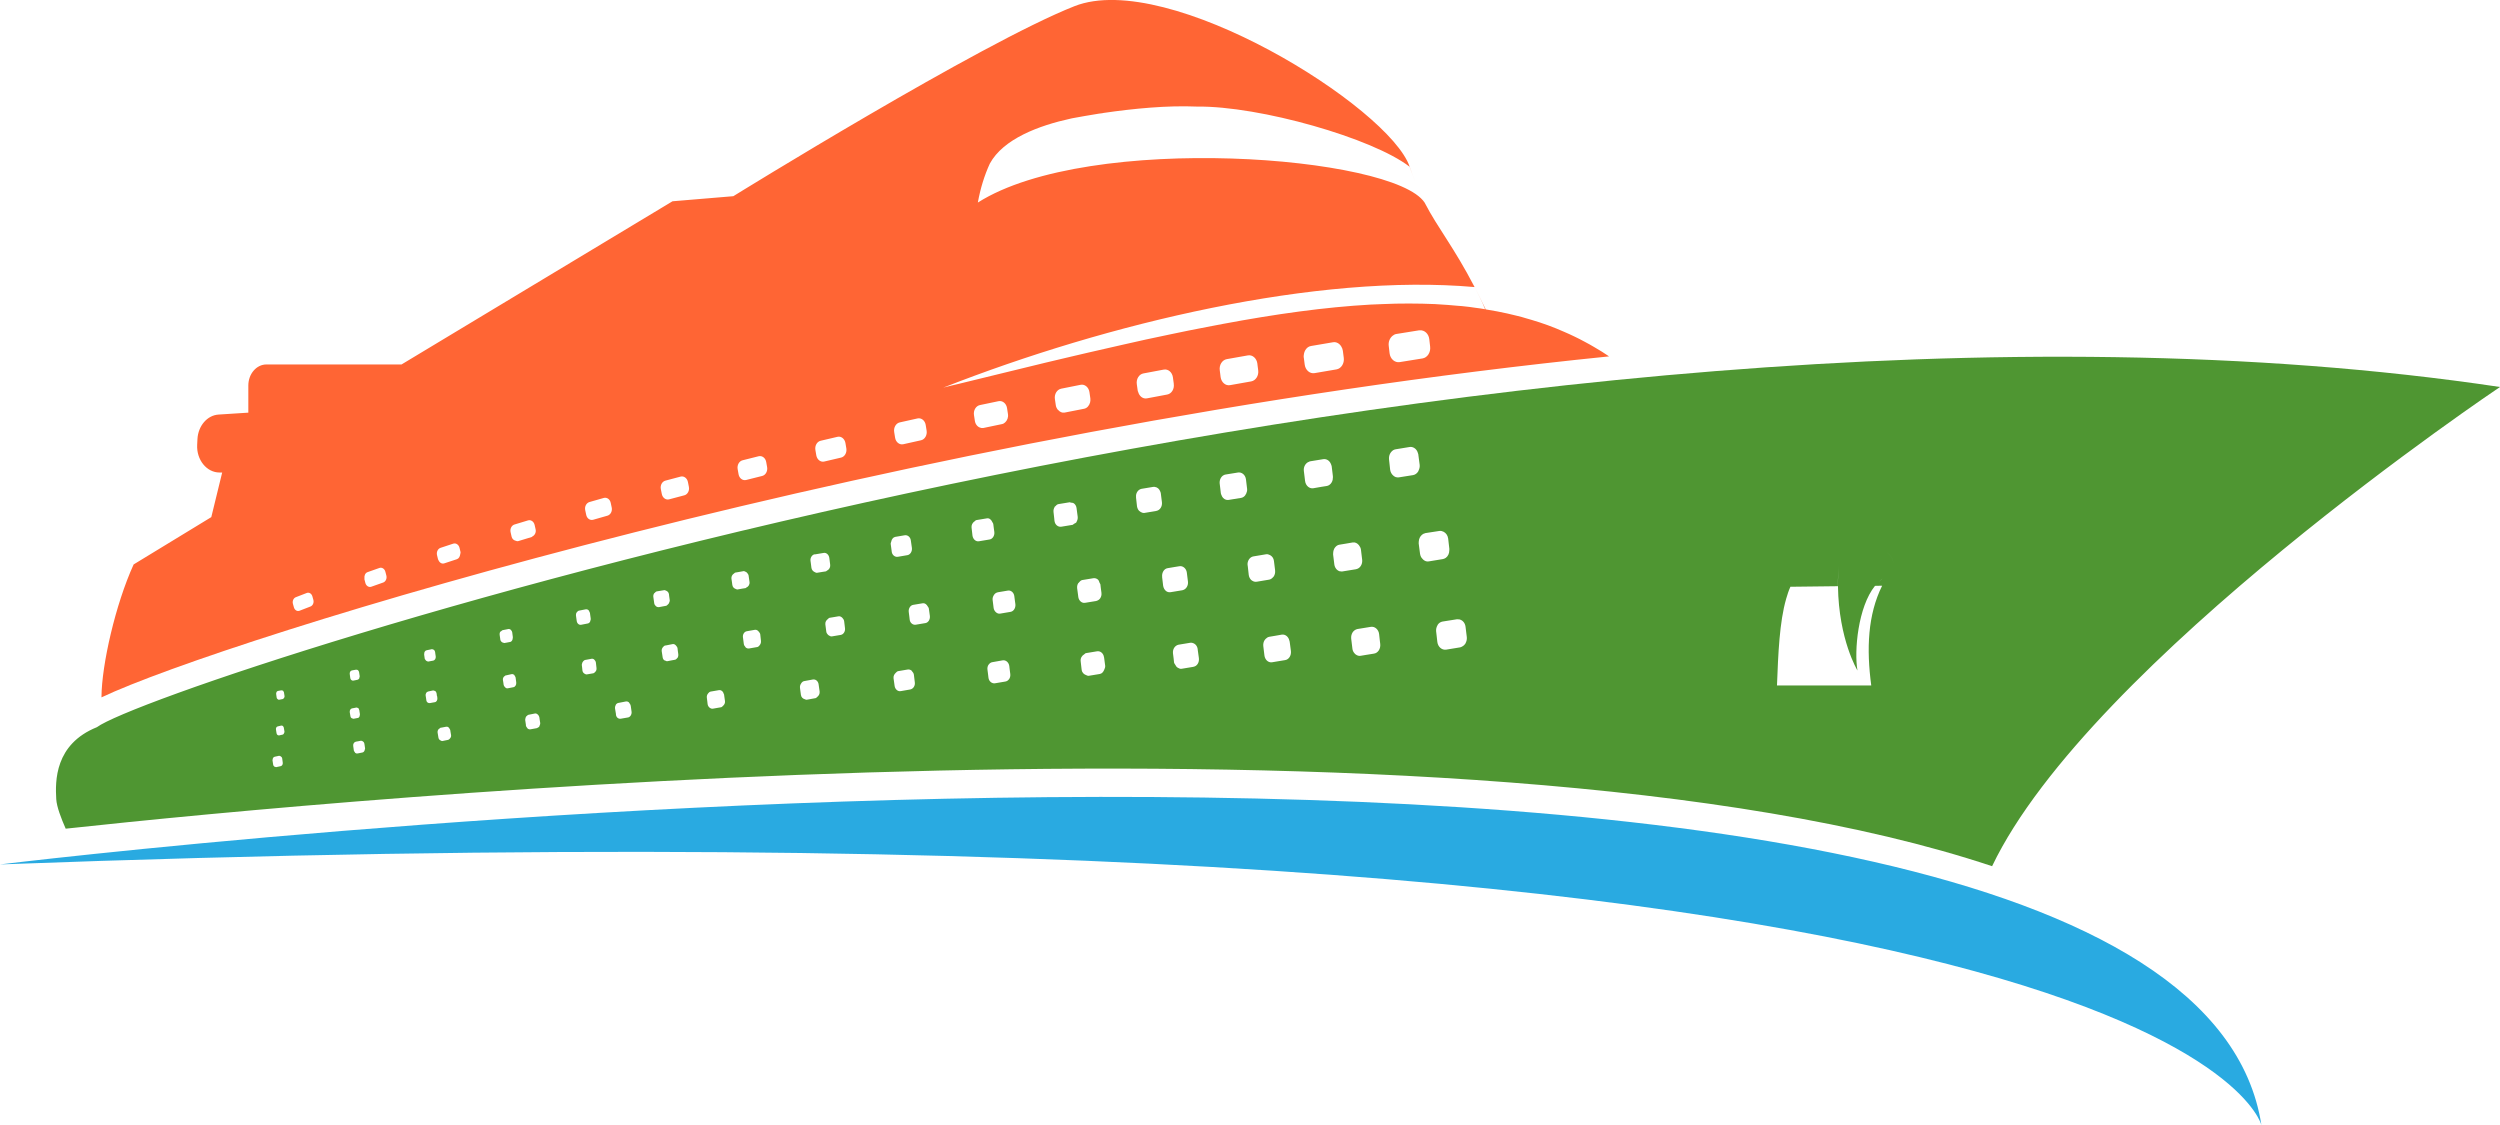
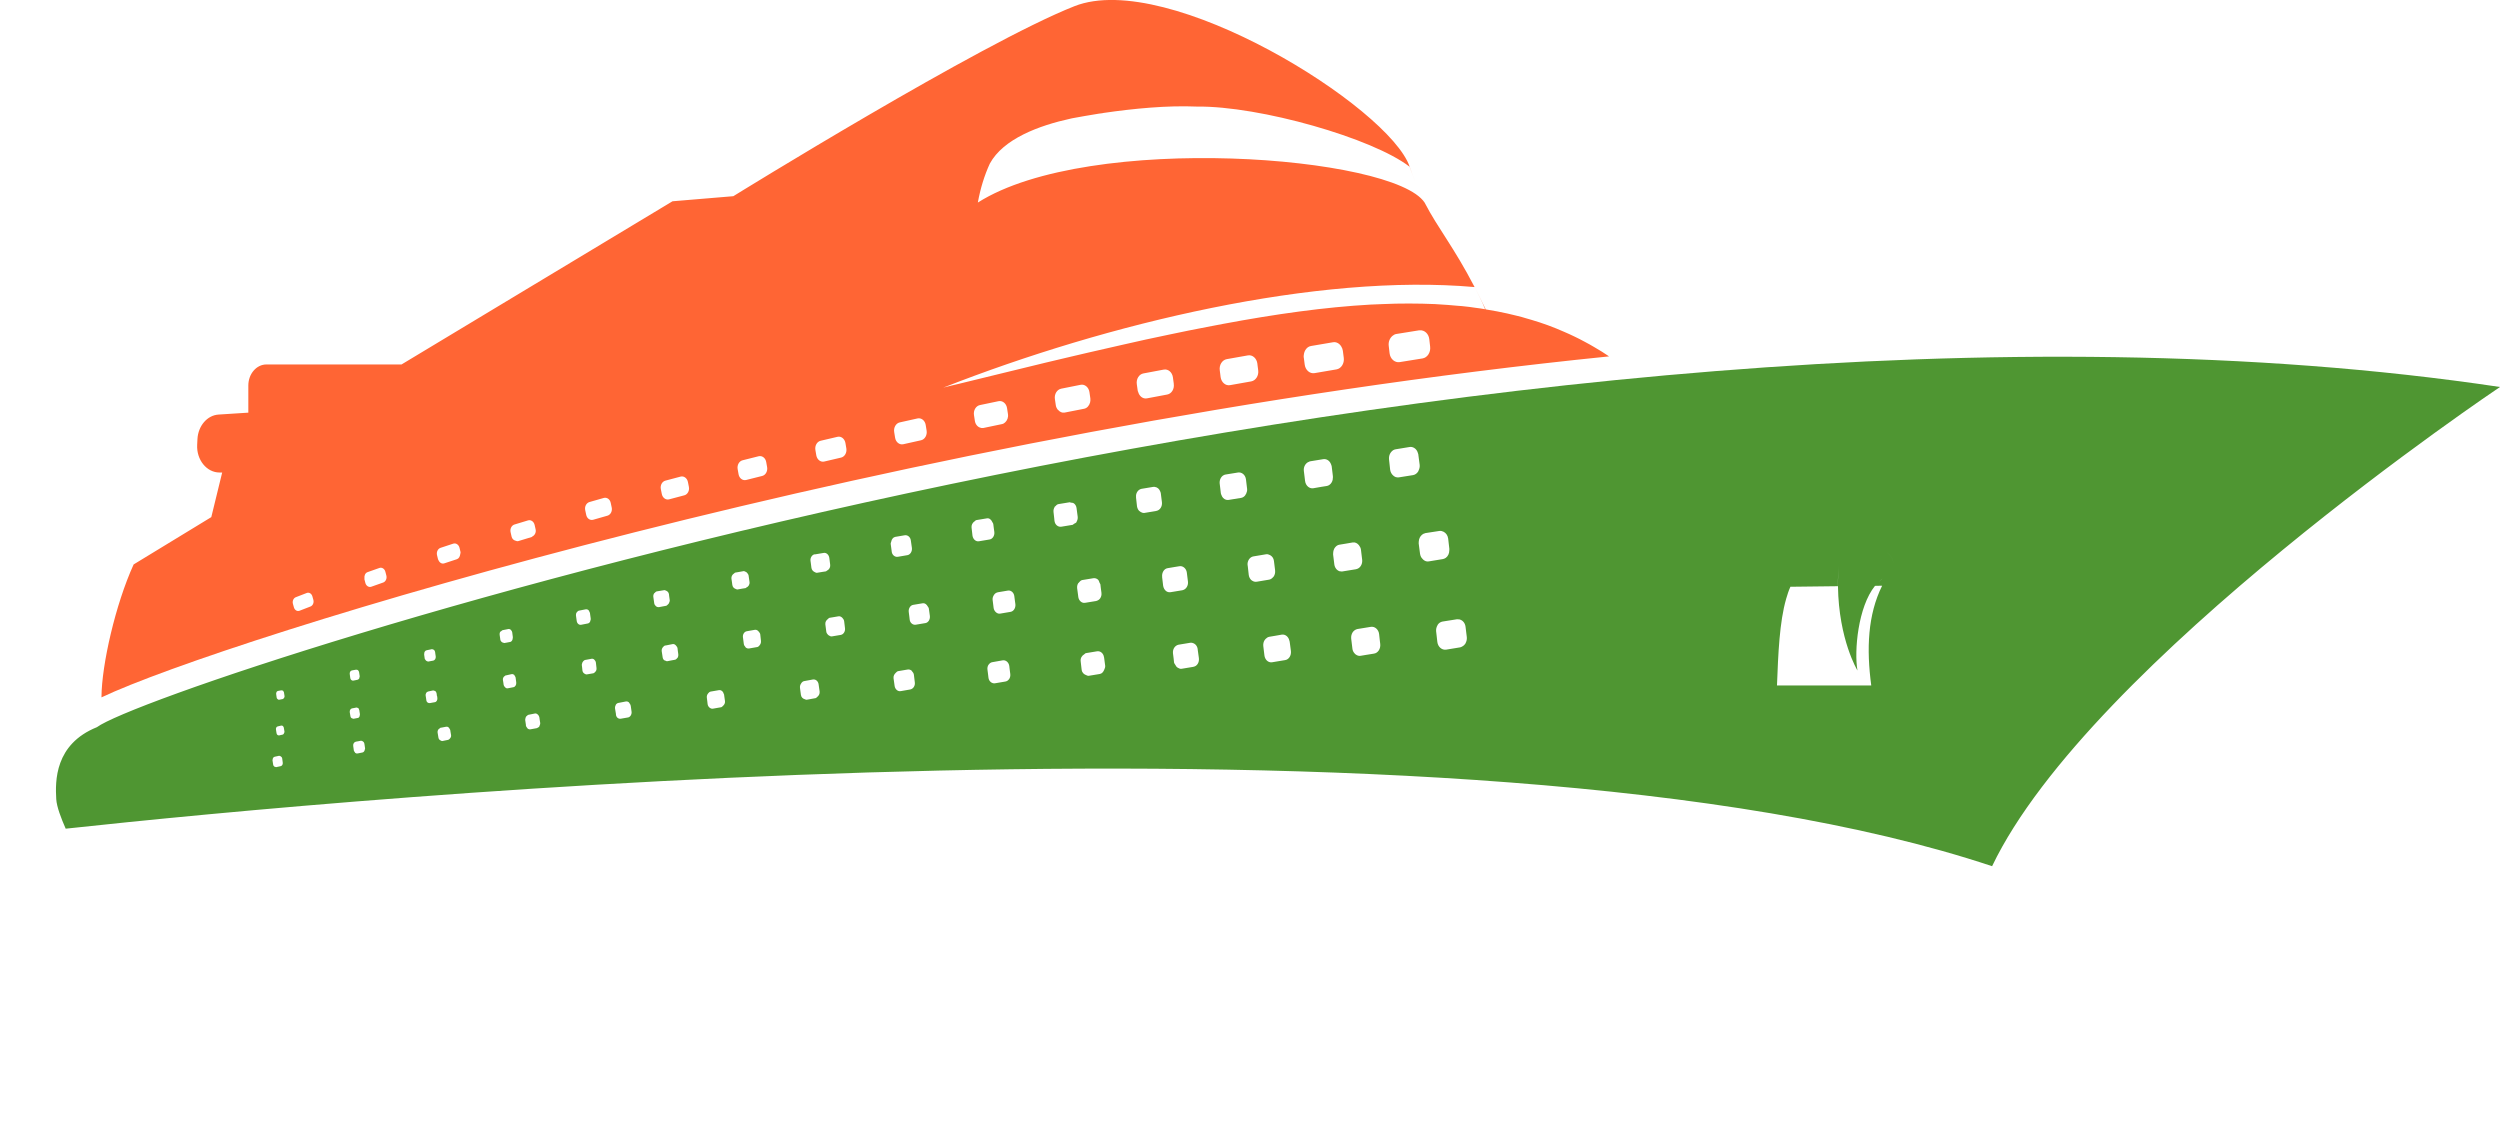
<svg xmlns="http://www.w3.org/2000/svg" id="Layer_2" viewBox="0 0 353.76 159.21">
  <defs>
    <style>.cls-1{fill:#ff6534;}.cls-2{fill:#29aae1;}.cls-3{fill:#4f9632;}</style>
  </defs>
  <path class="cls-1" d="m29.89,73.18l-10.98,6.69h0s0,0,0,0c-2.57,5.64-4.52,14.18-4.55,18.75,0,0,0,.06,0,.06,0,0,0,0,0,0h0s0,0,0,0c17.15-8.16,112.93-38.05,213.33-48.25-.68-.46-1.35-.89-2.04-1.28-.47-.28-.93-.54-1.41-.79-.48-.26-.96-.51-1.45-.74-.48-.23-.97-.46-1.47-.67-1.49-.66-3.01-1.22-4.61-1.69-.27-.08-.54-.16-.8-.23-.39-.13-.79-.23-1.2-.33-.47-.11-.94-.23-1.42-.34-.48-.1-.97-.2-1.45-.3-.54-.1-1.07-.2-1.61-.28-.55-1.17-1.07-2.2-1.56-3.16.49.95,1.01,1.99,1.48,3.14-.44-.08-.87-.15-1.32-.2-.3-.05-.61-.08-.92-.13-.35-.03-.72-.08-1.08-.12-.14-.02-.28-.03-.44-.03-.49-.05-1-.1-1.51-.13-.59-.05-1.2-.08-1.82-.12-1.2-.05-2.42-.08-3.68-.08s-2.47.02-3.73.08c-.56.02-1.13.05-1.71.07-6.44.36-13.4,1.33-20.92,2.74-.75.13-1.49.28-2.25.43-1.7.33-3.45.67-5.21,1.05-1.11.23-2.25.48-3.4.72-1.04.23-2.1.46-3.16.71-1.62.36-3.27.74-4.95,1.13-.83.18-1.68.38-2.52.59-1.17.28-2.35.56-3.55.84-2.25.54-4.55,1.1-6.89,1.68-1.79.43-3.61.87-5.44,1.33-.72.16-1.44.34-2.17.53,23.3-9.15,52.95-16.19,75.18-14.23-2.97-5.72-5.16-8.27-7.06-11.93-.32-.62-.63-1.29-.93-1.99.3.69.6,1.35.91,1.96-4.33-6.61-47.44-10-63.21,0,.36-2.01.94-3.87,1.69-5.5,1.9-3.51,6.95-5.4,11.5-6.39l.24-.05c1.08-.2,2.22-.4,3.4-.59.21-.05.42-.06.62-.09.13-.02.25-.03.34-.06,4.26-.62,9-1.08,13.18-.9,8.94-.11,24.95,4.5,30.12,8.51.29.83.58,1.56.87,2.27-.29-.71-.58-1.44-.86-2.28-2.87-8.38-34.12-27.94-47.42-22.71-13.3,5.24-48.28,26.89-48.28,26.89l-8.61.72-38.34,23.09h-19.12c-1.41,0-2.56,1.34-2.56,2.98v3.84s-4.21.27-4.21.27c-1.6.1-2.89,1.59-2.99,3.47l-.04.81c-.11,2.12,1.34,3.92,3.16,3.92h.38,0s-1.54,6.31-1.54,6.31Zm100.44-10.88l-2.51.56c-.54.12-1.06-.29-1.16-.92l-.13-.81c-.1-.63.25-1.24.79-1.36l2.51-.56c.54-.12,1.06.29,1.16.92l.13.81c.1.63-.25,1.24-.79,1.36Zm-11.31,2.45l-2.39.56c-.51.12-1.01-.27-1.12-.87l-.13-.77c-.1-.6.23-1.18.74-1.3l2.39-.56c.51-.12,1.01.27,1.12.87l.13.77c.1.6-.23,1.18-.74,1.3Zm-11.17,2.6l-2.27.57c-.49.12-.97-.24-1.07-.81l-.13-.73c-.1-.57.21-1.13.7-1.25l2.27-.57c.49-.12.97.24,1.07.81l.13.73c.1.57-.21,1.13-.7,1.25Zm-11.02,2.74l-2.15.57c-.46.12-.92-.21-1.03-.75l-.14-.7c-.11-.54.18-1.08.65-1.2l2.15-.57c.46-.12.92.22,1.03.75l.14.7c.11.54-.18,1.08-.65,1.2Zm-14.02,2.1c-.11-.51.16-1.02.6-1.15l2.03-.58c.44-.12.88.19.98.7l.14.66c.11.51-.16,1.02-.6,1.15l-2.03.58c-.44.12-.88-.19-.98-.7l-.14-.66Zm113.7-23.26c-.07-.57.16-1.1.54-1.41.16-.13.33-.23.54-.26l3.23-.52s.06,0,.09,0c.66-.05,1.25.48,1.34,1.26l.12,1.05c.1.81-.39,1.56-1.08,1.67l-3.23.52c-.69.11-1.34-.45-1.43-1.26l-.12-1.05Zm-12.03,1.65c-.02-.14,0-.27.02-.4.07-.61.46-1.13,1.02-1.22l3.11-.53c.47-.08.92.18,1.17.61.11.18.19.37.22.6l.13,1.01c.1.78-.37,1.51-1.03,1.62l-3.11.53c-.67.11-1.29-.43-1.39-1.21l-.13-1.01Zm-11.83,2.21l-.05-.4c-.1-.75.34-1.45.99-1.57l2.99-.53c.64-.12,1.24.4,1.34,1.15l.02.18.1.78c.1.75-.34,1.45-.99,1.57l-2.99.53c-.64.12-1.24-.4-1.34-1.15l-.07-.57Zm-11.62,2.63s-.04-.09-.04-.14l-.13-.93c-.1-.72.32-1.4.94-1.51l2.87-.54c.62-.12,1.2.37,1.3,1.09l.12.88v.05c.11.72-.31,1.4-.93,1.51l-2.87.54c-.57.11-1.1-.32-1.25-.96Zm-11.32,2.59c-.15-.18-.27-.39-.31-.66l-.13-.89c-.1-.69.3-1.34.89-1.46l2.75-.55c.59-.12,1.15.35,1.25,1.04l.13.89c.03.2,0,.4-.04.58-.12.44-.43.8-.84.88l-2.75.54c-.36.07-.7-.09-.94-.38Zm-10.87,2.54c-.44-.07-.8-.44-.89-.97l-.13-.85c-.1-.66.27-1.29.84-1.41l2.63-.55c.57-.12,1.11.32,1.21.98l.13.85c.07.46-.1.9-.4,1.17-.13.12-.27.21-.44.24l-2.63.55c-.11.02-.22,0-.32,0Zm-65.92,15.96c-.25-.09-.46-.26-.53-.58l-.14-.62c-.11-.48.14-.97.55-1.09l1.91-.58c.41-.13.83.16.94.64l.14.62c.1.44-.12.85-.47,1.02-.03.02-.05.06-.08.07l-1.91.58c-.14.04-.27-.02-.4-.07Zm-10.89,2.71s-.05-.04-.05-.08l-.14-.58c-.11-.45.12-.92.5-1.04l1.79-.59c.38-.13.78.14.89.58l.14.58c.03.12-.02.23-.04.35-.04.31-.19.6-.47.69l-1.79.59c-.35.12-.7-.12-.84-.51Zm-10.46,2.72s.01-.07,0-.11c-.05-.38.12-.76.44-.87l1.67-.59c.36-.13.74.11.85.53l.05.19.09.35c.11.42-.09.86-.45.99l-1.67.59c-.36.13-.74-.11-.85-.53l-.14-.54Zm-10.12,3.51c-.11-.39.07-.81.4-.94l1.55-.6c.33-.13.69.08.8.47l.14.5c.11.39-.07.81-.4.94l-1.55.6c-.33.13-.69-.08-.8-.47l-.14-.5Z" />
  <path class="cls-3" d="m9.31,117.26c39.98-4.33,198.55-19.36,272.58,5.31,13.82-28.92,71.87-67.81,71.87-67.81C213.68,33.8,22.7,96.29,13.71,102.9c-5.98,2.41-5.9,7.65-5.75,10.19.07,1.08.68,2.68,1.34,4.18Zm119.51-19.7l-.8.14-.57.1c-.21.03-.41-.03-.56-.17-.16-.14-.27-.34-.3-.58l-.15-1.07c-.04-.31.1-.57.3-.76.11-.1.2-.22.35-.25l1.35-.23c.21-.03.41.03.57.17.02.02.02.05.04.07.13.13.24.29.27.5h0s.13,1.07.13,1.07c.07.5-.23.93-.64,1.01Zm13.99-1.5c-.12.2-.31.34-.54.38l-1.48.25c-.22.03-.43-.04-.6-.18-.17-.14-.29-.36-.32-.62l-.05-.42-.09-.71c-.04-.26.03-.51.15-.7,0,0,.02,0,.02-.01.12-.18.3-.32.52-.35l1.47-.26c.45-.07.86.3.93.81l.05.44.09.69c.03.26-.03.52-.16.71Zm123.52-14.14c3.25-2.25.44-3.93.44-3.93h0s2.81,1.67-.44,3.93c-.16.12-.3.29-.45.42.15-.14.28-.31.45-.43Zm-6.11-2.84l.78-.31-.78.31h0Zm-7.48,5.68c.18-.62.37-1.21.61-1.73l6.72-.08c-.02-.89.04-1.85.11-2.81-.06.96-.12,1.92-.1,2.81.11,7.59,2.76,11.93,2.76,11.93-.49-2.76.08-9.02,2.48-11.98,0,0,0,0,0,0l1.01-.02c-2.04,4.12-2.23,8.95-1.54,14.12h0,0s-13.34,0-13.34,0h0s0,0,0,0c.17-4.52.36-9,1.29-12.23Zm-46.33,2.87c.49.06.9.47.97,1.06l.18,1.48s0,0,0,0h0s0,.02,0,.02c.03.3-.05.59-.18.83-.01.03-.02.06-.04.08,0,0,0,0-.01.01-.1.16-.24.27-.4.36-.1.05-.19.11-.3.13l-2.01.33c-.59.08-1.14-.39-1.23-1.08l-.15-1.32-.02-.15h0c-.04-.33.04-.65.19-.9,0-.01,0-.03.01-.04,0,0,0,0,0,0,.16-.26.41-.44.71-.49l2.02-.32c.09-.01.17.01.25.02Zm-4.74-12.19l2.02-.31c.21-.03.41.03.59.12.33.17.58.51.64.95l.17,1.48c0,.08,0,.15-.01.22,0,.43-.19.82-.5,1.04-.12.08-.26.14-.4.17l-2.01.33c-.27.05-.52-.04-.73-.21-.08-.06-.14-.14-.21-.22-.05-.06-.1-.11-.14-.18,0-.02,0-.03-.02-.05-.06-.13-.11-.27-.13-.42l-.09-.69-.1-.78c0-.09,0-.17.01-.25.02-.4.19-.75.46-.97.13-.11.28-.19.45-.22Zm-5.1-10.86c.04-.23.14-.44.28-.61.16-.2.37-.35.62-.39l2.01-.33c.24-.04.45.03.64.14.25.15.43.4.52.72.02.07.05.13.06.2v.04s.19,1.44.19,1.44c.03.28-.04.55-.15.78-.03.05-.04.11-.07.16-.17.26-.42.45-.71.5l-2.02.32c-.16.02-.31,0-.45-.04-.17-.06-.31-.17-.44-.31-.17-.19-.3-.43-.34-.73l-.1-.92-.06-.55c-.02-.15,0-.29.02-.43Zm-2.18,24.15c.26.08.48.28.62.54.07.13.12.29.14.45l.09.83.07.59c.07.66-.32,1.27-.89,1.35l-1.18.19-.72.12c-.22.04-.44-.03-.62-.15-.08-.05-.15-.1-.21-.18-.17-.18-.29-.41-.32-.69l-.17-1.41c-.02-.17,0-.33.03-.48.07-.29.23-.55.45-.7.12-.09.25-.15.4-.18l1.9-.31c.14-.02.28-.01.41.03Zm-5.74-10.51c0-.18.05-.35.12-.51.04-.1.09-.18.16-.26.15-.19.35-.33.58-.37l.91-.15.99-.17c.35-.06.66.11.88.38.14.18.26.39.29.64l.17,1.41c.06.49-.14.96-.49,1.2-.12.08-.25.13-.39.16l-1.91.31c-.12.02-.22,0-.33-.02-.03,0-.05,0-.08,0-.01,0-.02-.02-.03-.02-.37-.13-.65-.5-.71-.97l-.11-.9-.06-.49c0-.08,0-.16.01-.23Zm-3.5-12.84c.07-.03.14-.08.22-.1l1.9-.31c.47-.06.89.24,1.07.71.04.1.08.2.1.31l.12.98.05.43c.01.12,0,.22-.02.34,0,.05,0,.1-.01.15-.07.3-.23.56-.46.72-.11.08-.24.14-.38.16l-.76.12-1.15.2c-.42.06-.81-.18-1.02-.58-.07-.14-.12-.29-.14-.47l-.17-1.4c-.07-.56.22-1.07.65-1.27Zm-3.77,24.42c.5-.07.95.3,1.07.85,0,.04.03.08.04.13l.04.28.14,1.07c.07.62-.29,1.21-.84,1.28l-.67.11-1.14.19c-.4.07-.78-.16-.97-.54-.07-.13-.11-.27-.13-.43l-.08-.66-.08-.67c-.02-.14,0-.27.02-.4.04-.24.16-.45.32-.61.14-.14.3-.25.49-.29l.89-.15.91-.16Zm-4.84-9.79c-.08-.62.3-1.2.83-1.28l1.79-.3c.19-.03.36.02.53.11.18.09.34.23.45.43.07.13.11.27.13.43l.16,1.28v.04s0,0,0,0h0c.04.32-.04.62-.19.85-.03.05-.08.08-.11.12-.14.16-.32.29-.53.33l-1.79.3c-.13.02-.25,0-.37-.03,0,0-.01,0-.02,0-.02,0-.03-.02-.05-.03-.23-.08-.42-.25-.54-.49-.07-.13-.11-.27-.13-.43l-.13-1.17-.02-.17h0Zm-3.45-12.73c.09-.06.19-.11.31-.13l1.79-.29c.53-.08,1.04.34,1.12.98l.16,1.33c.03.24-.03.46-.12.66-.09.2-.21.37-.38.48-.1.07-.21.12-.33.14l-1.79.29c-.13.02-.26.01-.38-.03-.3-.09-.53-.35-.64-.68-.03-.08-.07-.16-.08-.26l-.06-.52-.1-.83c-.05-.49.17-.94.52-1.16Zm-4.35,23.7c.38.08.69.43.74.9h0s0,.04,0,.04l.17,1.23s0,.01,0,.02c.03.29-.04.56-.17.77,0,0,0,0,0,0-.14.22-.35.37-.6.41,0,0-.01.01-.02.01l-1.69.28c-.19.03-.34-.07-.5-.15-.17-.09-.28-.24-.37-.43-.06-.11-.15-.19-.17-.33l-.06-.57-.09-.71c-.02-.14,0-.29.02-.42.06-.27.21-.5.42-.65.1-.07.21-.12.33-.15l1.69-.28c.1-.02.21,0,.3.02Zm-4.29-9.37c-.04-.29.04-.57.17-.79,0,0,0,0,.01-.02.14-.21.34-.36.58-.4,0,0,0,0,0,0l1.01-.17.68-.11c.49-.08.97.33,1.04.9l.16,1.28c.07.57-.27,1.11-.76,1.21,0,0-.01.01-.02.01l-1.7.28s0,0-.01,0c-.24.03-.47-.04-.65-.2,0,0,0,0,0,0-.19-.17-.32-.42-.37-.71l-.13-1.1-.02-.16s0,0,0,0h0Zm-3.69-11.24c-.08-.57.27-1.1.77-1.2,0,0,0,0,0,0l1.69-.28c.08-.01.16,0,.23.02.33.04.61.29.74.66.03.08.06.15.07.24l.08.65.08.62s0,0,0,.01c.06.58-.28,1.11-.78,1.2,0,0,0,.01-.02.01l-1.67.28c-.19.03-.36-.03-.52-.12-.17-.09-.31-.22-.41-.41-.06-.12-.11-.26-.13-.4l-.09-.81-.05-.45s0,0,0-.01Zm-4.53,22.64l.16,1.21c.02.2-.06.36-.13.53-.12.31-.32.57-.63.62l-1.58.26c-.13.02-.24-.06-.36-.1-.31-.11-.58-.35-.63-.75l-.03-.23-.11-.97c-.06-.45.18-.81.51-1,.08-.05.13-.14.23-.16l1.58-.26c.48-.08.92.31.98.85Zm-3.55-10.6c.13-.15.27-.29.45-.33l1.58-.26c.24-.04.47.04.65.19.12.11.18.29.24.47.03.08.1.12.11.21l.06.52.09.68s0,.02,0,.03c.03.26-.03.51-.16.71,0,0,0,0,0,.01-.13.19-.32.33-.53.38-.01,0-.02.02-.03.02l-1.59.26s-.02,0-.03,0c-.22.04-.44-.04-.61-.19h0c-.17-.15-.3-.39-.33-.65,0,0,0,0,0-.01l-.05-.39-.11-.82c-.03-.27.03-.54.17-.74.03-.04.08-.04.11-.08Zm-3.46-10.69s.07-.04.1-.07c.13-.15.27-.29.47-.32l1.58-.26h0c.05,0,.1.04.15.05.17.01.35.03.48.14.18.15.31.38.34.66l.16,1.21c.03.25-.04.5-.16.7,0,.01,0,.03,0,.04-.08.13-.23.18-.36.25-.08.04-.12.13-.21.15h0s0,0,0,0l-1.58.26c-.48.08-.92-.29-.98-.85l-.03-.31-.1-.89c-.04-.27.03-.54.16-.74Zm-8.09,12.1l1.48-.25c.44-.08.86.28.92.79l.09.7.06.43c.03.26-.03.52-.15.71-.12.2-.31.34-.53.38l-1.48.25c-.24.04-.46-.06-.63-.23-.14-.14-.26-.34-.29-.58l-.08-.65-.06-.48c-.03-.23.04-.44.14-.62.02-.04.03-.07.06-.1.12-.17.29-.31.49-.34Zm-3.29-9.99c.11-.09.2-.21.34-.24l.67-.11.79-.13c.35-.07.64.19.79.55.03.08.11.14.12.23h0s0,0,0,0l.07.55.08.59c.07.51-.24,1.01-.68,1.07l-1.49.25c-.44.08-.84-.28-.92-.79l-.07-.62-.06-.52c-.04-.35.12-.64.35-.84Zm-7.27,11.54c.31-.06.56.16.72.46.05.09.13.16.14.27h0s0,0,0,0l.04.26.11.8c.03.24-.03.48-.14.66-.11.18-.29.32-.49.35l-1.37.23c-.21.03-.41-.03-.57-.17-.16-.13-.27-.33-.29-.58l-.04-.35-.09-.71c-.06-.48.23-.94.63-1l1.37-.23Zm-4.45-8.79c.09-.3.26-.55.56-.61l1.35-.23c.41-.06.81.26.86.76l.15,1.05c.05.48-.23.94-.65,1.01h0s-.01,0-.01,0l-1.34.23c-.41.06-.81-.26-.86-.74l-.02-.17-.12-.89c-.02-.14.05-.26.09-.39Zm-7.48,10.63c.21-.04.4.06.55.21.12.12.23.28.26.48l.09.74.03.26c.06.44-.21.87-.59.94l-1.25.21c-.16.03-.3-.04-.44-.13-.05-.03-.08-.05-.13-.1-.12-.12-.22-.27-.24-.46l-.13-1h0c-.04-.33.12-.59.35-.76.08-.06.14-.16.25-.18l.55-.09.7-.12Zm-3.34-8.76l1.25-.21c.38-.07.73.25.8.69l.12.95v.03s0,0,0,0h0c.05.39-.17.72-.47.85-.05.02-.07.08-.13.09l-.46.07-.79.13c-.13.02-.24-.05-.36-.11-.21-.1-.39-.29-.44-.58l-.09-.71-.04-.28c-.06-.44.21-.87.59-.94Zm-1.91,18.2c.1-.13.23-.24.39-.27h0s0,0,0,0l1.25-.23c.4-.06.76.25.81.71l.04.28.1.71c.04.34-.12.6-.34.77-.08.06-.14.15-.24.17h0s-.99.18-.99.18l-.28.05c-.08.01-.15-.05-.23-.07-.28-.07-.53-.28-.57-.64l-.08-.59-.05-.39c-.03-.27.06-.49.2-.67Zm-6-7.24c.08.1.17.21.19.36l.08.73.02.19c.03.25-.06.46-.2.63-.09.11-.19.22-.33.24l-1.15.2c-.18.03-.35-.03-.49-.15-.02-.02-.02-.05-.04-.07-.11-.12-.2-.25-.22-.43l-.1-.77-.02-.15c-.06-.41.18-.81.55-.87l1.14-.2c.23-.04.42.09.56.28Zm-3.56-8.22c.07-.06.13-.15.23-.17l.59-.1.55-.1c.11-.02.2.04.29.08.11.04.19.1.26.2.07.1.16.2.18.34l.09.64.04.27h0c.05.37-.16.67-.45.79-.04.02-.06.07-.11.08l-.45.07-.68.12c-.1.02-.17-.04-.26-.07-.23-.07-.43-.25-.48-.55l-.07-.51-.06-.41c-.03-.3.12-.54.32-.69Zm-3.63,16.93c.09-.12.21-.23.36-.26l1.16-.2c.33-.06.62.19.71.56,0,.02.03.04.03.06h0s0,0,0,0l.02.16.11.78c.03.28-.1.51-.29.67-.08.08-.16.17-.27.19l-.24.04-.91.16c-.16.03-.32-.03-.45-.13-.15-.11-.27-.29-.3-.51l-.03-.27-.08-.65c-.03-.24.05-.45.19-.61Zm-4.51-6.73c.08.1.16.19.18.33l.05.41.06.45c.02.19-.02.37-.11.51,0,.01-.02.01-.03.02-.09.12-.2.23-.35.25l-.49.09-.56.11c-.12.02-.23-.04-.34-.1-.03-.02-.08,0-.11-.03-.12-.1-.21-.26-.23-.46l-.02-.13-.11-.72c-.02-.22.06-.41.19-.56.09-.11.19-.2.33-.23h.08s.95-.19.95-.19c.21-.04.38.08.51.25Zm-3.13-7.43s.05-.03.07-.05c.09-.1.18-.2.31-.23l.5-.08.54-.09c.1-.02.18.04.27.07.2.08.37.24.41.5l.02.2.09.65c.02.11-.03.21-.07.32-.04.15-.12.25-.24.33-.06.05-.11.12-.19.14h-.01s-1.01.19-1.01.19c-.18.02-.34-.04-.46-.16-.11-.1-.2-.24-.22-.42l-.08-.57-.04-.29c-.03-.19.02-.36.11-.51Zm-5.43,15.77c.09-.14.23-.25.4-.27l1.03-.2c.17-.03.33.03.45.14.02.02.02.06.04.08.09.1.17.22.2.38l.03.2.09.65c.03.2-.03.39-.12.54-.09.14-.22.24-.37.27l-1.04.18c-.16.03-.32-.02-.45-.12-.12-.1-.21-.26-.23-.45h0s0,0,0,0v-.09s-.13-.78-.13-.78c-.02-.19.02-.38.12-.52Zm-3.05-6.4s.01.01.02.02c.11.1.19.23.22.4l.09.79s-.01.03,0,.05c.02.23-.08.4-.23.53-.07.06-.12.13-.21.15l-.23.04-.7.12c-.11.02-.2-.03-.29-.08-.16-.08-.29-.22-.33-.44l-.05-.47-.04-.33c-.02-.1.03-.18.05-.26.03-.12.07-.21.16-.29.07-.07.14-.15.24-.17l.55-.1.37-.07c.14-.03.28.02.39.11Zm-2.47-6.67c.08-.13.2-.24.35-.26l.92-.18c.15-.02.29.02.4.12.07.06.1.17.14.27.02.05.06.08.07.14h0s0,0,0,0v.07s.1.71.1.71c.02.13-.02.24-.07.35-.01.03,0,.07-.02.1-.08.13-.2.23-.35.25l-.93.18c-.28.05-.56-.18-.61-.53l-.07-.5-.04-.29c-.02-.16.02-.32.1-.44Zm-7.24,14.88c.05-.13.12-.21.23-.28.05-.03.09-.1.16-.11l.14-.03.8-.16c.17-.03.32.06.44.19.08.09.16.2.18.34l.07.49.05.3c.02.15-.03.29-.09.41,0,.02,0,.05-.01.07-.07.12-.19.2-.31.24-.02,0-.02.02-.04.03l-.16.03-.77.14c-.15.02-.29-.02-.41-.12-.02-.02-.03-.06-.05-.08-.08-.09-.16-.19-.18-.32v-.1s-.1-.69-.1-.69c-.02-.12.03-.23.07-.34Zm-1.56-5.94c.06.08.13.16.15.27l.07.54.02.17c.04.31-.14.61-.39.66l-.67.13-.16.03h0s0,0,0,0c-.16.03-.3-.07-.41-.21-.06-.08-.13-.16-.15-.27l-.05-.36-.06-.36c-.02-.13.02-.25.08-.36.04-.09.11-.13.19-.18.05-.03.08-.09.15-.1h.06s.76-.17.76-.17c.13-.02.26.02.37.11.03.02.03.07.05.1Zm-2.01-6.2c.03-.05.09-.06.14-.1.06-.05.1-.11.18-.13l.1-.02.71-.14c.13-.02.25.02.35.1.01.01.01.04.03.05.08.08.15.18.17.31l.09.69v.02s0,0,0,0h0s-.01.04-.01.07c0,.29-.14.55-.38.59l-.53.1-.29.05s-.08-.03-.13-.04c-.11-.02-.2-.06-.28-.15-.07-.08-.14-.16-.15-.27l-.05-.37-.05-.34c-.02-.16.01-.31.08-.43Zm-8.53,13.62s.04-.04.06-.04l.19-.03.63-.12c.21-.04.39.11.48.32.02.05.07.08.08.15l.03.2.09.53c.03.2-.06.36-.18.49-.07.07-.14.15-.23.17l-.59.12-.23.05c-.08.01-.16-.03-.23-.07-.16-.07-.3-.2-.33-.41l-.06-.37-.06-.36c-.04-.28.13-.53.35-.61Zm-.42-4.53l.04.28c.02.13-.01.26-.07.37,0,0,0,0,0,.01-.06.11-.16.19-.28.21l-.45.08-.27.05c-.11.02-.22-.02-.3-.08,0,0-.01,0-.02,0-.09-.08-.16-.19-.17-.33l-.07-.48-.03-.17c-.02-.13.01-.25.07-.35,0,0,0-.01,0-.02.06-.1.16-.18.28-.21l.7-.15h0c.07-.01.13.03.19.05.04.02.1,0,.13.04.09.08.16.19.18.33l.05.37Zm-1.82-5.9c-.04-.28.11-.54.35-.58l.59-.12.12-.03c.08-.02.15.03.22.06.03.01.07,0,.09.03.09.07.15.19.17.32,0,0,0,0,0,0h0s0,0,0,0l.03.23.06.4c.03.28-.13.53-.35.58l-.28.05-.42.08c-.07.01-.12-.03-.18-.05-.11-.03-.19-.1-.25-.22-.03-.05-.07-.08-.08-.14l-.09-.63h0s0,0,0,0Zm-8.74,12.29c.13.06.24.17.27.35l.04.25.06.41c.01.07-.02.12-.04.18-.03.2-.14.37-.33.41h0s0,0,0,0l-.7.14c-.12.02-.24-.01-.33-.09-.03-.03-.04-.08-.07-.12-.05-.07-.1-.12-.12-.21l-.09-.65h0s0,0,0,0c-.02-.14.01-.28.08-.39.06-.1.15-.16.25-.19.01,0,.02-.02.03-.02h0s0,0,0,0l.35-.06.37-.07c.09-.02.16.02.24.06Zm-.4-3.51c-.05.11-.13.2-.25.22l-.41.08-.2.04c-.05,0-.1-.02-.15-.04-.15-.04-.27-.13-.29-.32l-.08-.46-.02-.12c-.03-.25.11-.48.31-.53l.38-.07.23-.05c.07-.02.14.02.2.05.03.01.06,0,.08.02.07.06.11.15.13.26,0,.01.01.02.02.03h0s0,0,0,0l.03.2.06.37c.01.11-.02.21-.06.3Zm-1.35-6.31c.05-.09.14-.16.24-.19l.55-.1h.04s0,0,0,0h0c.21-.05.4.11.44.34l.09.57h0s0,0,0,0c0,.08-.02.15-.05.22-.01.03,0,.08-.02.11-.06.09-.14.16-.24.18l-.39.08-.2.04c-.09.02-.18-.01-.26-.07,0,0,0,0-.01,0-.08-.06-.14-.16-.16-.27l-.04-.29-.04-.3c-.02-.12,0-.23.06-.32Zm-10.42,2.92s0-.03,0-.05c.05-.08.12-.14.21-.16l.48-.09s0,0,0,0h0s.09.01.14.03c.03,0,.07,0,.1.02.03.02.04.07.06.11.03.04.06.08.07.13h0s.08.5.08.5c.02.08,0,.17-.04.24-.05.1-.12.18-.22.21l-.42.08h-.06s0,.01,0,.01h0c-.1.02-.18-.02-.25-.09-.06-.05-.11-.12-.12-.2l-.05-.35-.02-.15c-.02-.09,0-.17.04-.24Zm.17,4.81l.3-.07.2-.05c.17-.03.31.09.36.27,0,.02.02.03.02.05v.04s.08.47.08.47c.01.07-.01.13-.03.19-.04.12-.11.23-.22.26l-.49.11c-.19.03-.34-.09-.38-.31l-.08-.51c-.04-.22.08-.42.25-.45Zm-.72,4.76c0-.22.11-.44.3-.47l.42-.09.18-.04c.08-.01.16.02.23.06.11.06.2.15.23.3l.03.22.05.38c.04.25-.1.48-.31.51l-.47.1-.14.03c-.06.01-.12-.02-.18-.05-.03-.01-.07,0-.1-.03-.08-.07-.15-.17-.16-.3l-.06-.38-.03-.2s0-.03,0-.04Z" />
-   <path class="cls-2" d="m0,122.32s308.44-37.78,320,36.89c0,0-11.56-48.44-320-36.89Z" />
</svg>